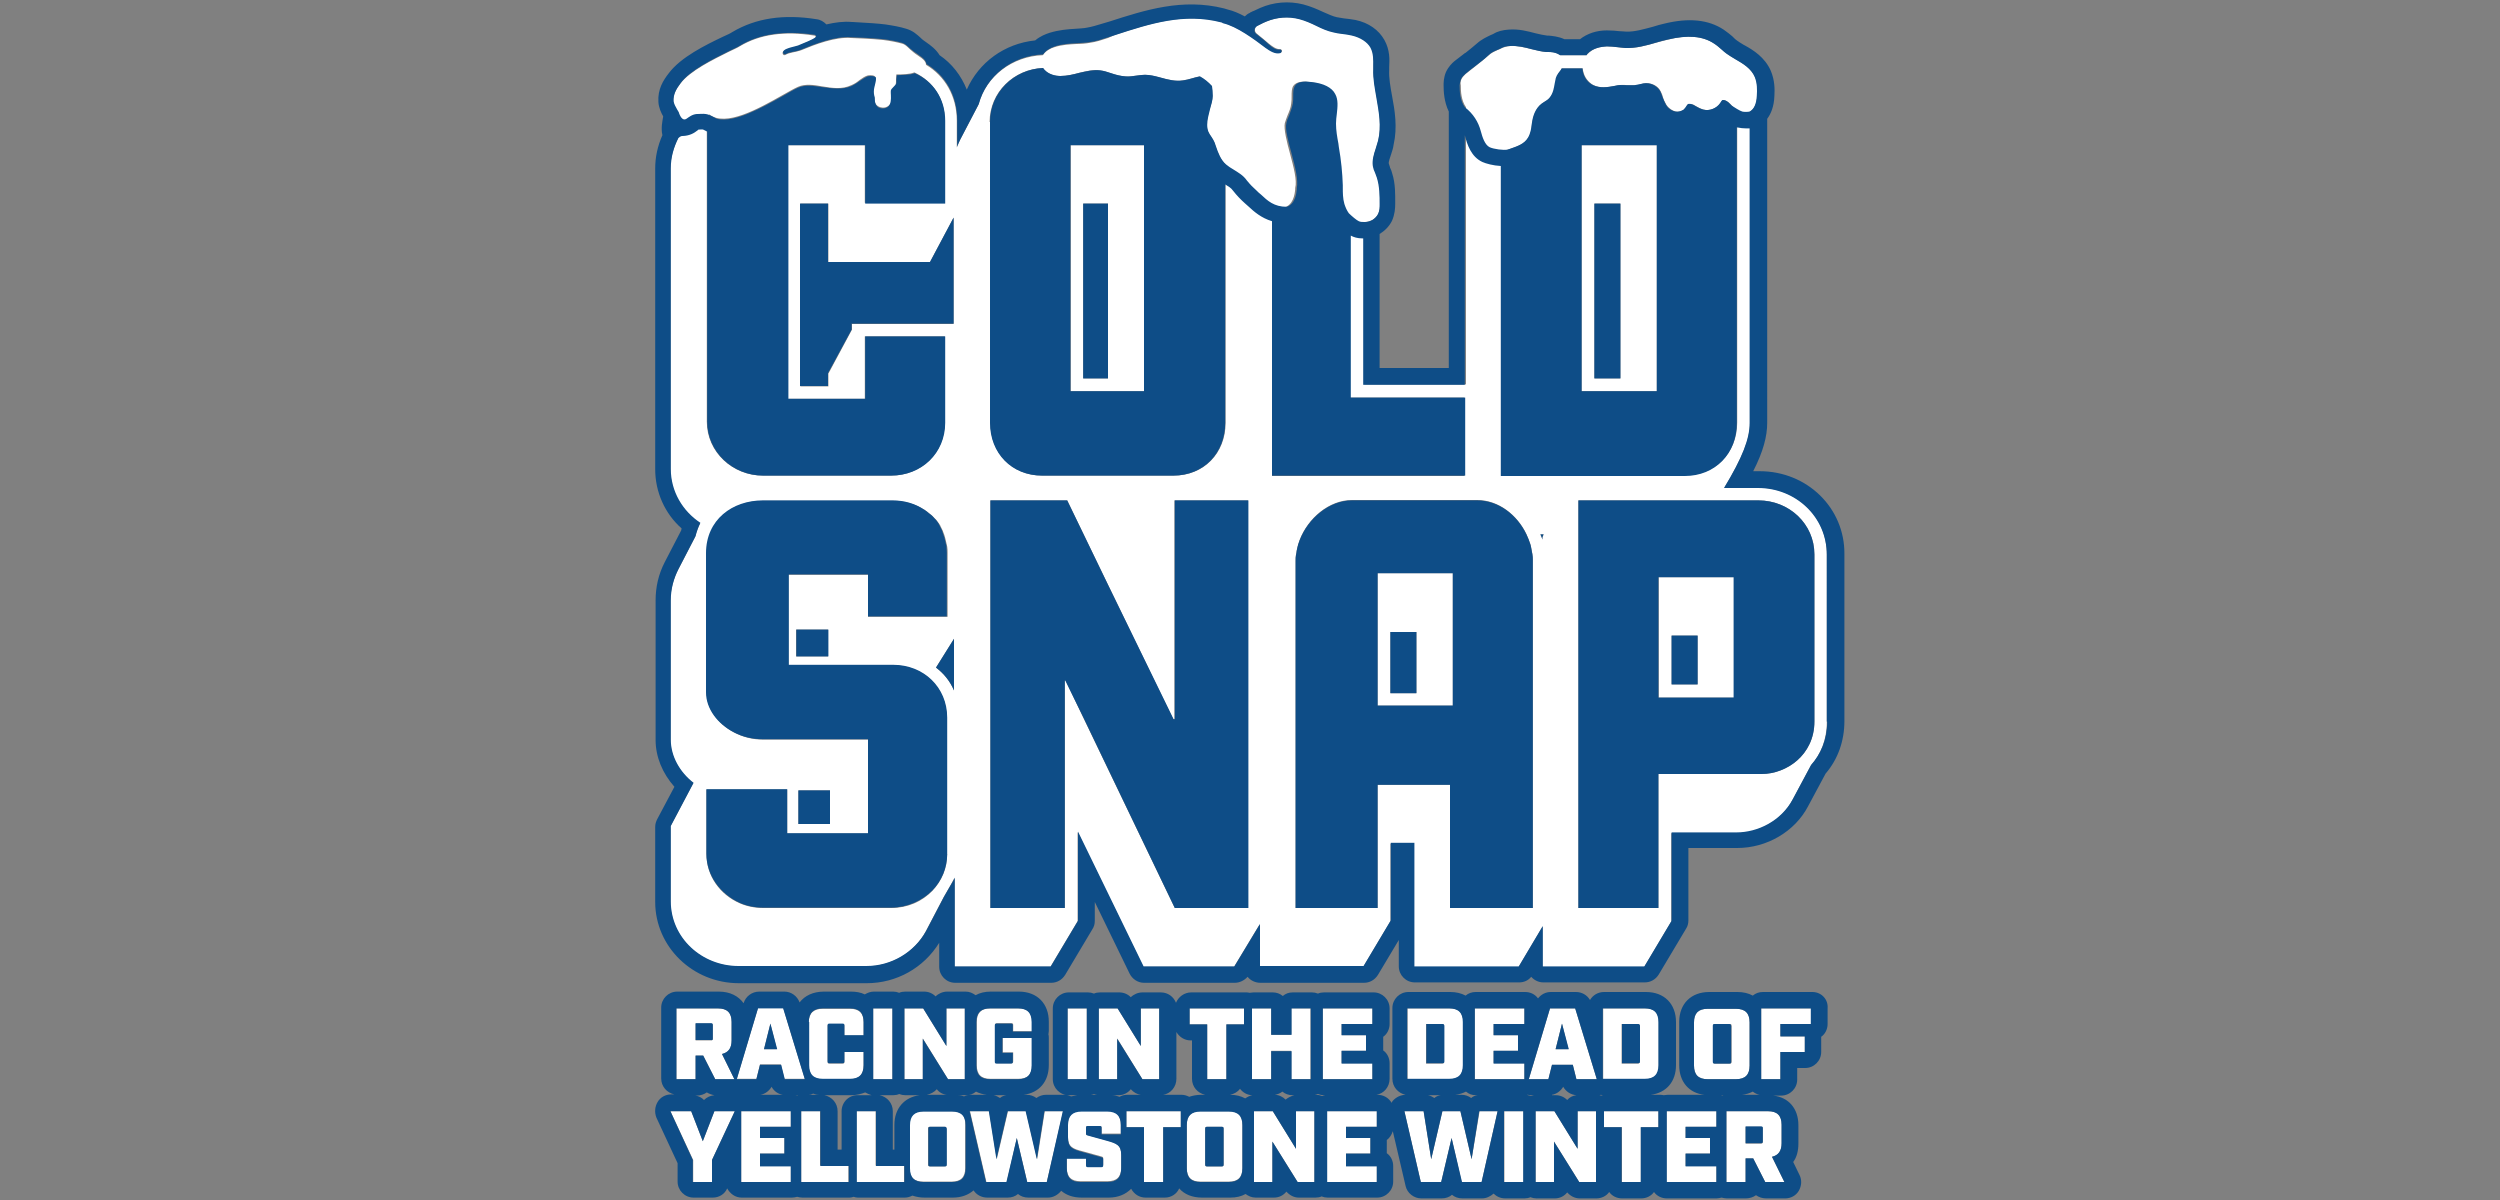
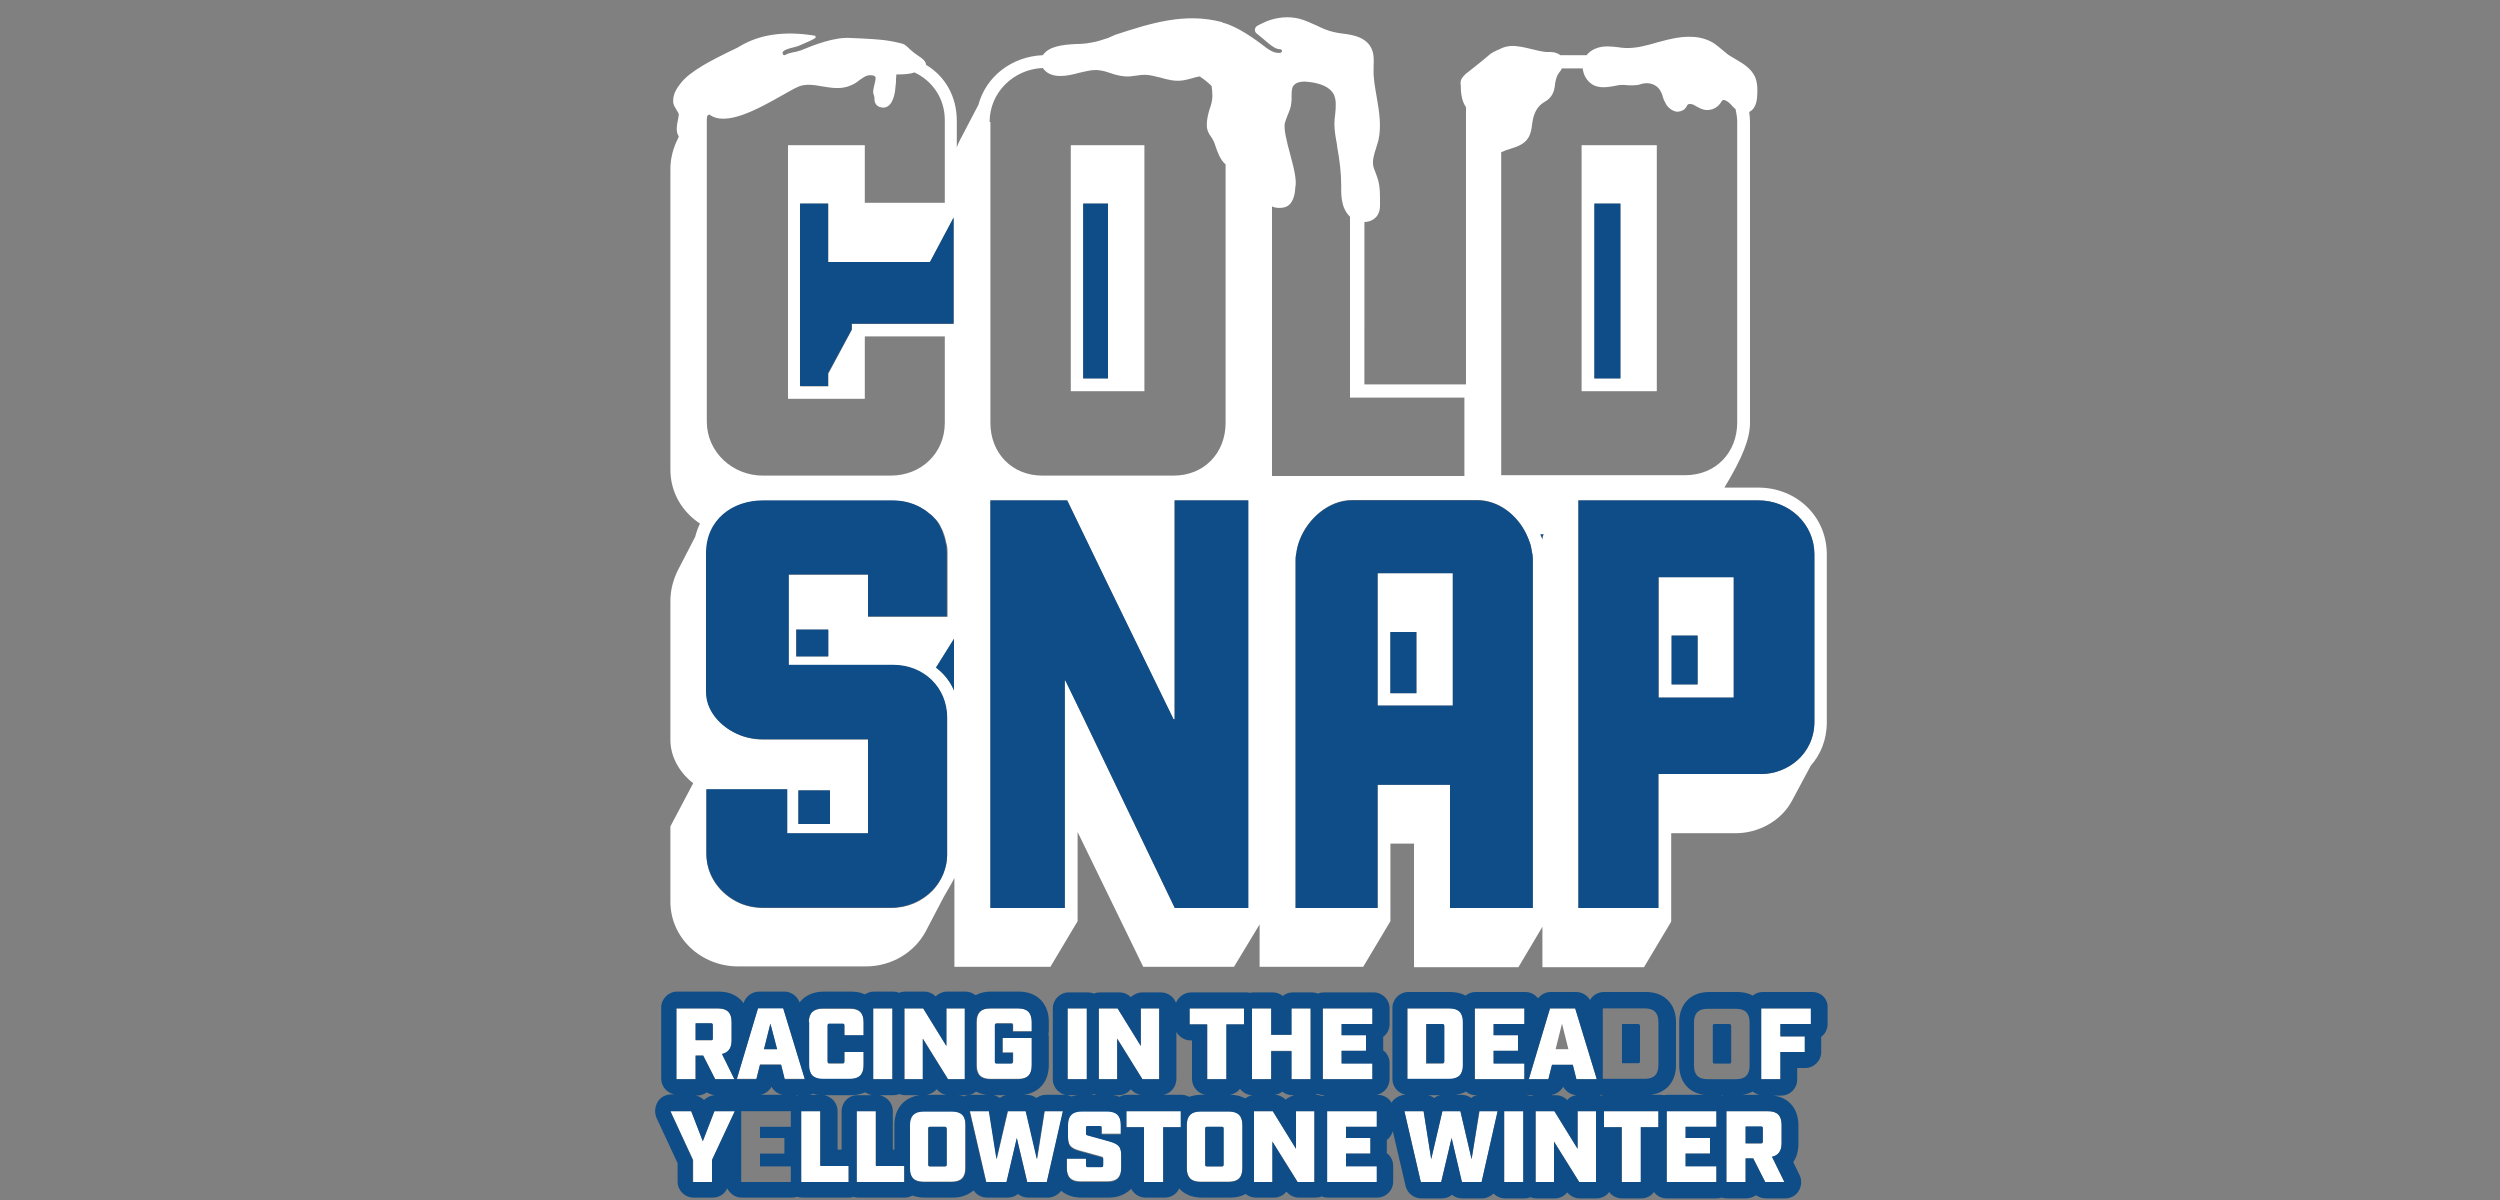
<svg xmlns="http://www.w3.org/2000/svg" version="1.1" id="Layer_1" x="0px" y="0px" viewBox="0 0 625 300" style="enable-background:new 0 0 625 300;" xml:space="preserve">
  <rect x="0" y="0" width="625" height="300" fill="#808080" stroke="none" />
  <style type="text/css">
	.st0{fill:#FFFFFF;}
	.st1{fill:#0E4D87;}
</style>
  <g>
    <g>
      <path class="st0" d="M414.7,174.4h18.8v-30.1h-18.8V174.4z M417.9,158.9h6.5v12.2h-6.5V158.9z" />
      <path class="st0" d="M344.4,176.4h18.8v-33.1h-18.8V176.4z M347.6,158h6.5v15.3h-6.5V158z" />
      <path class="st0" d="M395.4,97.8h18.8V36.3h-18.8V97.8z M398.6,50.9h6.5v43.7h-6.5V50.9z" />
      <path class="st0" d="M439.6,121.9h-8.5c4.6-7.6,6.4-12.3,6.4-16.2V30.5c0-0.9-0.1-1.7-0.2-2.5c1.2-0.6,1.9-1.9,2-4.1    c0.1-1.4,0.1-3.1-0.5-4.6c-1-2.2-3-3.4-4.9-4.5c-0.8-0.5-1.6-0.9-2.2-1.4c-0.4-0.3-0.8-0.7-1.2-1c-0.6-0.5-1.2-1-1.9-1.5    c-2.9-1.9-6.7-2.2-11.6-1c-0.9,0.2-1.8,0.5-2.7,0.7c-2.7,0.8-5.3,1.5-7.9,1.4c-0.6,0-1.2-0.1-1.9-0.2c-0.9-0.1-1.7-0.2-2.7-0.2    c-1.5,0-3.5,0.4-4.9,1.9c-0.1,0.1-0.2,0.2-0.2,0.3h-6.6c-0.1-0.1-0.3-0.2-0.5-0.3c-0.8-0.5-1.7-0.5-2.5-0.5l-0.5,0    c-1.2-0.1-2.4-0.4-3.6-0.7c-1.7-0.4-3.5-0.9-5.4-0.8c-0.9,0.1-1.7,0.3-2.3,0.6c-0.3,0.2-0.6,0.3-0.9,0.4c-0.8,0.4-1.6,0.7-2.3,1.4    c-1,0.9-2.2,1.8-3.3,2.7c-0.8,0.6-1.6,1.3-2.4,1.9c-0.3,0.3-0.7,0.7-1,1.2c-0.3,0.6-0.3,1.2-0.2,1.6c0,1.5,0.1,3.8,1.3,5.5v69.3    h-25.4V55.5c1.5,0,2.9-0.8,3.5-2.1c0.4-0.8,0.4-1.7,0.4-2.4c0-2.1,0.1-4.5-0.7-6.7c-0.1-0.4-0.3-0.7-0.4-1.1    c-0.2-0.6-0.5-1.2-0.6-1.8c-0.2-1.4,0.2-2.8,0.7-4.3c0.2-0.6,0.4-1.3,0.6-2c0.8-3.6,0.2-7.2-0.4-10.7c-0.4-2.4-0.9-4.8-0.8-7.2    c0-0.3,0-0.5,0-0.8c0.1-1.5,0.1-3.2-0.7-4.6c-0.8-1.5-2.4-2.5-4.6-3c-0.8-0.2-1.6-0.3-2.4-0.4c-0.8-0.1-1.5-0.2-2.3-0.4    c-1.4-0.3-2.8-0.9-4.2-1.6c-1.4-0.6-2.8-1.3-4.3-1.7c-2.7-0.7-5.6-0.4-8.2,0.6c-0.5,0.2-1,0.5-1.5,0.7c-0.3,0.1-0.5,0.3-0.8,0.4    c-0.8,0.4-0.9,1.5-0.2,2c1.1,0.9,2.2,1.8,3,2.5c0.9,0.7,1.8,1.4,2.8,1.4c0.3,0,0.5,0.2,0.5,0.4c0,0.2-0.2,0.5-0.4,0.5    c-1.4,0.2-2.6-0.6-3.6-1.3c-2.8-2.2-7.2-5.3-10.7-6.2c-0.2,0-0.2-0.2-0.4-0.2c-9.3-2.4-17.7,0.3-26.6,3.2L277,9.5    c-1.5,0.5-3,1-4.5,1.2c-1.1,0.2-2.2,0.3-3.4,0.3c-1.8,0.1-3.7,0.2-5.5,0.8c-1.1,0.3-2.2,1-2.9,2c-7.7,0.3-14.2,5.3-16.1,12.4    l-4.6,8.8c-0.3,0.6-0.6,1.2-0.8,1.9v-6.7c0-6.2-3-11.2-7.7-14c0,0,0,0,0,0c0-1.3-1.9-2.1-3.1-3.1c-1.2-0.9-1.8-1.9-2.9-2.2    c-1.5-0.4-3.1-0.7-4.7-0.9c-2.6-0.3-8-0.5-8.1-0.5c-3.9-0.3-8.9,1.6-12.5,3.1c-1.4,0.5-2.8,0.5-3.8,1.1c-0.3,0.2-0.6,0.1-0.7-0.2    c-0.6-1.3,3.6-1.7,4.1-2.1c1.1-0.5,3.2-1.3,4-1.9c0.3-0.3,0-0.6-0.2-0.6c-7.6-1.2-13.7-0.3-18.7,2.7c-0.6,0.4-1.6,0.8-2.8,1.4    c-3.8,1.9-9.6,4.7-12,7.9c-1.1,1.4-1.9,2.8-1.8,4.6c0,0.7,0.5,1.4,0.9,2.1c0.2,0.3,0.5,0.8,0.5,1c0,0.2-0.1,0.8-0.2,1.3    c-0.3,1.4-0.6,3.1,0.2,4.2c-0.1,0.2-0.1,0.4-0.2,0.5c-1.1,2.2-1.9,4.8-1.9,7.6v75.2c0,5.8,3,10.6,7.4,13.5c-0.5,1-0.9,2.1-1.2,3.3    l-4.3,8.3c-1.1,2.2-1.9,4.8-1.9,7.8V185c0,4.1,2.2,8.1,5.7,10.8l-5.7,10.8v18.8c0,9.2,7.8,16.2,16.9,16.2h32    c6.4,0,12.1-3.5,14.9-8.7l4.5-8.6l1.9-3.3c0.3-0.5,0.5-1,0.8-1.5v22.2h24l6.8-11.4v-22.3l16.4,33.7h22.7l6.4-10.6v10.6h25.9    l6.8-11.4v-19.4h5.9v30.9h26.1l6-10.1v10.1H411l6.8-11.4v-22.1h16.2c5.4,0,11.3-2.9,14.1-8.3l4.6-8.6c2.4-2.7,4-6.4,4-10.8v-41.8    C456.8,129,449,121.9,439.6,121.9z M232.5,65.5l5.9-11.1v26.6h-25.4v1.4l-5.9,11v3.2h-7V50.9h7v14.6H232.5z M176.7,30.2    c0-0.4,0-0.8,0.1-1.2c0.2-0.2,0.4-0.3,0.5-0.4c4.1,3.2,12.3-1.4,18.3-4.8c1.6-0.9,3-1.7,3.9-2.1h0c1.8-0.8,3.9-0.5,6.1-0.1    c2.4,0.4,4.9,0.8,7.2-0.3c0.8-0.3,1.5-0.8,2.1-1.3c0.7-0.5,1.3-0.9,1.9-1.1c0.3-0.1,1.3-0.2,1.8,0.1c0.1,0.1,0.3,0.2,0.3,0.5    c0,0.5-0.2,1.3-0.4,2.1l-0.1,0.5c-0.2,0.8-0.1,1.3,0.1,1.8c0,0.1,0.1,0.3,0.1,0.4l0,0.3c0,0.6,0.1,2.1,2,2.3    c2.5,0.2,3.1-3.4,3.2-4.5c0.1-0.6,0.1-1.3,0.2-1.9l0-0.7c0-0.4,0.1-0.8,0.1-1.2c1.5,0,3.2,0,4.5-0.5c4.5,2.1,7.6,6.5,7.6,11.9    v20.7h-20V36.3h-19.2v63.4h19.2V84.1h20v21.6c0,7.6-5.9,13.2-13.5,13.2h-32c-7.6,0-14-5.9-14-13.5V30.2z M236.8,213.5    c0,3.6-1.4,6.8-3.7,9.2c-2.6,2.7-6.2,4.3-10.3,4.3h-32c-2.1,0-4.1-0.4-5.9-1.2c-4.8-2.1-8.3-6.7-8.3-12.3v-16.1h20.2v11H217v-23.5    h-26.2c-2.6,0-5-0.6-7.1-1.7c-4.1-2.1-7-5.9-7-10v-34.8c0-8.4,6.5-13.2,14.2-13.2h32.4c3,0,5.7,0.9,7.9,2.3    c0.1,0.1,0.2,0.1,0.3,0.2c0.4,0.3,0.7,0.5,1,0.8c0.1,0.1,0.2,0.2,0.3,0.2c0.4,0.4,0.7,0.7,1.1,1.1c0.1,0.1,0.1,0.1,0.2,0.2    c0.3,0.4,0.5,0.7,0.8,1.1c0.1,0.1,0.2,0.3,0.2,0.4c0.2,0.4,0.4,0.8,0.6,1.2c0,0.1,0.1,0.2,0.1,0.3c0.2,0.5,0.4,1,0.5,1.5    c0,0.1,0.1,0.3,0.1,0.4c0.1,0.4,0.2,0.9,0.3,1.3c0,0.1,0,0.3,0.1,0.4c0.1,0.6,0.1,1.1,0.1,1.7v15.9H217v-10.5h-19.9v22.6h26.1    c7.6,0,13.5,5.6,13.5,13.2V213.5z M199.6,206v-8.4h7.9v8.4H199.6z M207,157.4v6.7h-8v-6.7H207z M238.5,172.6    c-1-2.3-2.5-4.2-4.5-5.7l4.5-7.2V172.6z M247.4,30.5c0-7.4,6-13.2,13.3-13.5c0.1,0.2,0.3,0.4,0.5,0.6c1,1.1,2.7,1.4,3.8,1.4    c0,0,0,0,0,0c1.7,0,3.3-0.4,4.8-0.8c1.8-0.4,3.5-0.9,5.2-0.6c0.9,0.1,1.8,0.4,2.7,0.7c1.1,0.4,2.3,0.7,3.6,0.8    c1,0.1,1.9-0.1,2.8-0.2c0.7-0.1,1.4-0.2,2.1-0.2c0,0,0,0,0,0c1.3,0,2.6,0.4,3.9,0.7c1.8,0.5,3.6,1,5.6,0.7    c0.7-0.1,1.5-0.3,2.2-0.5c0.7-0.2,1.4-0.4,2-0.5c1.1,0.7,2.1,1.5,3,2.4c0.1,0.7,0.2,1.5,0.2,2.5c0,1.1-0.3,2.2-0.7,3.3    c-0.4,1.3-0.7,2.6-0.7,3.9c0,1.4,0.5,2.2,1,2.9c0.2,0.3,0.5,0.7,0.7,1.2c0.2,0.3,0.3,0.8,0.5,1.3c0.5,1.5,1.2,3.4,2.5,4.5v64.6    c0,7.6-5.4,13.2-13,13.2h-32.8c-7.6,0-13-5.6-13-13.2V30.5z M312.1,227h-18.4l-22.6-47l-4.7-9.9h-0.2V227h-18.6V125.1h19.2    l10.4,21.5l16.1,33.2h0.3v-54.7h18.4V227z M375.4,38l0.3-0.1c0.6-0.3,1.2-0.5,1.9-0.7c1.6-0.5,3.5-1.1,4.5-2.8    c0.6-1,0.8-2.2,0.9-3.2c0-0.2,0.1-0.4,0.1-0.6c0.2-1.5,0.8-3.5,2.4-4.7c0.2-0.1,0.4-0.3,0.6-0.4c0.5-0.3,1-0.6,1.4-1.1    c1-1.1,1.2-2.5,1.3-3.7l0.1-0.4v0c0.2-1.1,0.5-1.7,1.3-2.7c0.1-0.2,0.2-0.4,0.3-0.5h5.2c0,0.2,0,0.5,0.1,0.7    c0.3,1.5,1.3,2.8,2.6,3.5c1.7,0.8,3.5,0.5,5.2,0.2c0.3-0.1,0.7-0.1,1-0.2c0.7-0.1,1.5-0.1,2.2,0c0.6,0,1.2,0.1,1.9,0    c0.6,0,1.1-0.1,1.6-0.3c0.4-0.1,0.8-0.2,1.2-0.2c0.1,0,0.2,0,0.2,0c1.5,0,2.9,0.8,3.5,2.1c0.2,0.4,0.4,0.8,0.5,1.3    c0.2,0.7,0.5,1.3,0.9,2c0.6,0.9,1.5,1.5,2.4,1.7c0.7,0.1,1.4-0.1,2-0.5c0.3-0.3,0.6-0.6,0.7-0.9c0.1-0.2,0.2-0.3,0.3-0.4    c0.3-0.2,0.9-0.1,1.4,0.1c0.2,0.1,0.5,0.3,0.7,0.4c0.5,0.3,1.1,0.6,1.8,0.8c1.6,0.4,3.3-0.3,4.2-1.6c0.1-0.1,0.1-0.2,0.2-0.3    c0.1-0.2,0.2-0.3,0.3-0.4c0.1-0.1,0.2-0.1,0.3-0.1c0.5,0,1.2,0.5,1.7,1c0.4,0.4,0.8,0.9,1.3,1.3c0.2,1,0.4,2.1,0.4,3.1v75.2    c0,7.6-5.4,13.2-13,13.2h-46V38z M318,51.6c1,0.5,2.1,0.4,2.8,0.3c2.5-0.4,2.9-3.4,3-4.6c0-0.1,0-0.3,0-0.3    c0.5-1.9-0.4-5.2-1.3-8.6c-0.8-2.9-1.6-6.2-1.3-7.6c0.2-0.6,0.4-1.3,0.7-2c0.4-0.9,0.8-1.9,0.9-2.9c0.1-0.6,0.1-1.2,0.1-1.8    c0-1,0-1.9,0.4-2.6c0.8-1.2,2.7-1.2,4.1-1c3.1,0.4,5.1,1.4,6,3c0.7,1.4,0.6,3.1,0.4,5c-0.1,0.8-0.2,1.6-0.2,2.4    c0,1.7,0.3,3.4,0.6,5l0.1,0.8c0.6,3.3,1,6.5,1,9.6l0,0.6c0,1.3,0,2.7,0.4,4.1c0.3,1.3,1,2.4,1.8,3.2v45.2h28.6v19.6H318V51.6z     M383.2,227h-20.7v-30.8h-18.1V227h-20.5v-86.9c0-0.5,0-1,0.1-1.5c0-0.2,0.1-0.3,0.1-0.4c0.1-0.4,0.1-0.8,0.2-1.2    c0-0.1,0.1-0.3,0.1-0.4c0.1-0.4,0.3-0.8,0.4-1.3c0-0.1,0.1-0.2,0.1-0.3c2.1-5.5,7.4-10,13.1-10h31.3c5.3,0,10,3.7,12.3,8.5    c0,0,0,0,0,0c0.2,0.5,0.4,1,0.6,1.4c0,0.1,0.1,0.2,0.1,0.3c0.1,0.4,0.3,0.8,0.4,1.2c0,0.2,0.1,0.3,0.1,0.5    c0.1,0.4,0.1,0.7,0.2,1.1c0,0.2,0.1,0.4,0.1,0.5c0,0.4,0.1,0.8,0.1,1.3c0,0.1,0,0.2,0,0.3V227z M385.6,134.3v0.6    c-0.1-0.5-0.3-0.9-0.5-1.3h0.8L385.6,134.3z M453.6,138.6v41.8c0,0,0,0,0,0c0,4.2-1.8,7.5-4.3,9.7c-2.5,2.2-5.8,3.4-8.9,3.4h-25.8    V227h-20V125.1h45C447.3,125.1,453.6,131,453.6,138.6C453.6,138.6,453.6,138.6,453.6,138.6z" />
      <path class="st0" d="M286.1,36.3h-18.4v61.5h18.4V36.3z M277,94.6h-6.2V50.9h6.2V94.6z" />
      <path class="st0" d="M182.9,260.1v-4.6c0-2.3-1.1-3.4-3.4-3.4h-10.4v17.7h4.8v-5.9h1.9l3,5.9h4.8l-3.1-6.3    C182.2,263.1,182.9,262.1,182.9,260.1z M178.2,259.6c0,0.4-0.1,0.5-0.5,0.5h-3.8v-4.2h3.8c0.4,0,0.5,0.1,0.5,0.5V259.6z" />
      <path class="st0" d="M190,266.1h5.2l0.9,3.6h5.1l-5.4-17.7h-6.3l-5.3,17.7h4.9L190,266.1z M192.6,255.9l1.6,6.4H191L192.6,255.9z" />
      <path class="st0" d="M215.9,266.3V263h-4.8v2.4c0,0.4-0.1,0.5-0.5,0.5h-3.2c-0.4,0-0.5-0.1-0.5-0.5v-8.9c0-0.4,0.1-0.5,0.5-0.5    h3.2c0.4,0,0.5,0.1,0.5,0.5v2.4h4.8v-3.3c0-2.3-1.1-3.4-3.4-3.4h-6.8c-2.3,0-3.5,1.1-3.5,3.4v10.8c0,2.3,1.1,3.4,3.4,3.4h6.8    C214.7,269.8,215.9,268.7,215.9,266.3z" />
      <rect x="218.3" y="252.1" class="st0" width="4.8" height="17.7" />
      <polygon class="st0" points="230.7,259.6 237,269.8 241.2,269.8 241.2,252.1 236.6,252.1 236.6,261.5 230.8,252.1 226.1,252.1     226.1,269.8 230.7,269.8   " />
      <path class="st0" d="M258,257.9v-2.4c0-2.3-1.1-3.4-3.4-3.4h-7c-2.3,0-3.4,1.1-3.4,3.4v10.8c0,2.3,1.1,3.4,3.4,3.4h7    c2.3,0,3.4-1.1,3.4-3.4v-6.9h-7.3v3.7h2.6v2.2c0,0.4-0.1,0.5-0.5,0.5h-3.5c-0.4,0-0.5-0.1-0.5-0.5v-9c0-0.4,0.1-0.5,0.5-0.5h3.5    c0.4,0,0.5,0.1,0.5,0.5v1.5H258z" />
      <rect x="266.9" y="252.1" class="st0" width="4.8" height="17.7" />
      <polygon class="st0" points="279.3,259.6 285.6,269.8 289.8,269.8 289.8,252.1 285.2,252.1 285.2,261.5 279.4,252.1 274.7,252.1     274.7,269.8 279.3,269.8   " />
      <polygon class="st0" points="297.4,256.1 301.8,256.1 301.8,269.8 306.6,269.8 306.6,256.1 311,256.1 311,252.1 297.4,252.1   " />
      <polygon class="st0" points="313,252.1 313,269.8 317.8,269.8 317.8,262.7 322.8,262.7 322.8,269.8 327.6,269.8 327.6,252.1     322.8,252.1 322.8,258.7 317.8,258.7 317.8,252.1   " />
      <polygon class="st0" points="343.1,256 343.1,252.1 330.7,252.1 330.7,269.8 343.1,269.8 343.1,265.8 335.4,265.8 335.4,262.7     341.5,262.7 341.5,258.8 335.4,258.8 335.4,256   " />
      <path class="st0" d="M365.8,266.3v-10.8c0-2.3-1.1-3.4-3.4-3.4h-10.5v17.7h10.5C364.7,269.8,365.8,268.7,365.8,266.3z M361,265.4    c0,0.4-0.1,0.5-0.5,0.5h-4V256h4c0.4,0,0.5,0.1,0.5,0.5V265.4z" />
      <polygon class="st0" points="368.7,269.8 381.1,269.8 381.1,265.8 373.4,265.8 373.4,262.7 379.5,262.7 379.5,258.8 373.4,258.8     373.4,256 381.1,256 381.1,252.1 368.7,252.1   " />
      <path class="st0" d="M387.5,252.1l-5.3,17.7h4.9l0.9-3.6h5.2l0.9,3.6h5.1l-5.4-17.7H387.5z M388.9,262.3l1.6-6.4l1.6,6.4H388.9z" />
-       <path class="st0" d="M411.3,252.1h-10.5v17.7h10.5c2.3,0,3.4-1.1,3.4-3.4v-10.8C414.7,253.2,413.6,252.1,411.3,252.1z     M409.9,265.4c0,0.4-0.1,0.5-0.5,0.5h-4V256h4c0.4,0,0.5,0.1,0.5,0.5V265.4z" />
-       <path class="st0" d="M434,269.8c2.3,0,3.4-1.1,3.4-3.4v-10.8c0-2.3-1.1-3.4-3.4-3.4h-7.1c-2.3,0-3.4,1.1-3.4,3.4v10.8    c0,2.3,1.1,3.4,3.4,3.4H434z M428.3,256.5c0-0.4,0.1-0.5,0.5-0.5h3.6c0.4,0,0.5,0.1,0.5,0.5v8.9c0,0.4-0.1,0.5-0.5,0.5h-3.6    c-0.4,0-0.5-0.1-0.5-0.5V256.5z" />
      <polygon class="st0" points="440.3,269.8 445.1,269.8 445.1,263 451.2,263 451.2,259.1 445.1,259.1 445.1,256 452.8,256     452.8,252.1 440.3,252.1   " />
      <polygon class="st0" points="175.7,285.3 172.8,277.8 167.6,277.8 173.3,290 173.3,295.5 178,295.5 178,290 183.7,277.8     178.6,277.8   " />
-       <polygon class="st0" points="185.3,295.5 197.7,295.5 197.7,291.5 190,291.5 190,288.4 196.1,288.4 196.1,284.5 190,284.5     190,281.7 197.7,281.7 197.7,277.8 185.3,277.8   " />
      <polygon class="st0" points="205,277.8 200.3,277.8 200.3,295.5 212.1,295.5 212.1,291.4 205,291.4   " />
      <polygon class="st0" points="218.9,277.8 214.1,277.8 214.1,295.5 226,295.5 226,291.4 218.9,291.4   " />
      <path class="st0" d="M237.9,277.8h-7.1c-2.3,0-3.4,1.1-3.4,3.4v10.8c0,2.3,1.1,3.4,3.4,3.4h7.1c2.3,0,3.4-1.1,3.4-3.4v-10.8    C241.4,278.9,240.3,277.8,237.9,277.8z M236.6,291.1c0,0.4-0.1,0.5-0.5,0.5h-3.6c-0.4,0-0.5-0.1-0.5-0.5v-8.9    c0-0.4,0.1-0.5,0.5-0.5h3.6c0.4,0,0.5,0.1,0.5,0.5V291.1z" />
      <polygon class="st0" points="259.3,289.8 256.5,277.8 252,277.8 249.2,289.8 247.3,277.8 242.5,277.8 246.6,295.5 251.7,295.5     254.2,284.5 256.8,295.5 261.7,295.5 265.8,277.8 261.2,277.8   " />
      <path class="st0" d="M276.7,285.1l-4.7-1.3c-0.5-0.1-0.5-0.2-0.5-0.5V282c0-0.4,0.1-0.5,0.5-0.5h2.9c0.4,0,0.5,0.1,0.5,0.5v1.4    h4.8v-2.3c0-2.3-1.1-3.4-3.4-3.4h-6.4c-2.3,0-3.4,1.1-3.4,3.4v3.1c0,2.5,1.2,3,3.6,3.6l4.7,1.3c0.4,0.1,0.5,0.2,0.5,0.5v1.5    c0,0.4-0.1,0.5-0.5,0.5h-3.3c-0.4,0-0.5-0.1-0.5-0.5v-1.6h-4.8v2.4c0,2.3,1.1,3.4,3.4,3.4h6.8c2.3,0,3.4-1.1,3.4-3.4v-3.3    C280.3,286.3,279.2,285.8,276.7,285.1z" />
      <polygon class="st0" points="281.6,281.8 286,281.8 286,295.5 290.8,295.5 290.8,281.8 295.2,281.8 295.2,277.8 281.6,277.8   " />
      <path class="st0" d="M307.2,277.8h-7.1c-2.3,0-3.4,1.1-3.4,3.4v10.8c0,2.3,1.1,3.4,3.4,3.4h7.1c2.3,0,3.4-1.1,3.4-3.4v-10.8    C310.6,278.9,309.5,277.8,307.2,277.8z M305.9,291.1c0,0.4-0.1,0.5-0.5,0.5h-3.6c-0.4,0-0.5-0.1-0.5-0.5v-8.9    c0-0.4,0.1-0.5,0.5-0.5h3.6c0.4,0,0.5,0.1,0.5,0.5V291.1z" />
      <polygon class="st0" points="324,287.2 318.2,277.8 313.5,277.8 313.5,295.5 318.1,295.5 318.1,285.4 324.4,295.5 328.6,295.5     328.6,277.8 324,277.8   " />
      <polygon class="st0" points="331.7,295.5 344.2,295.5 344.2,291.5 336.5,291.5 336.5,288.4 342.6,288.4 342.6,284.5 336.5,284.5     336.5,281.7 344.2,281.7 344.2,277.8 331.7,277.8   " />
      <polygon class="st0" points="367.9,289.8 365.1,277.8 360.6,277.8 357.8,289.8 355.9,277.8 351.1,277.8 355.2,295.5 360.3,295.5     362.9,284.5 365.4,295.5 370.4,295.5 374.4,277.8 369.9,277.8   " />
      <rect x="376.1" y="277.8" class="st0" width="4.8" height="17.7" />
      <polygon class="st0" points="394.4,287.2 388.6,277.8 383.9,277.8 383.9,295.5 388.5,295.5 388.5,285.4 394.8,295.5 399,295.5     399,277.8 394.4,277.8   " />
      <polygon class="st0" points="401,281.8 405.5,281.8 405.5,295.5 410.2,295.5 410.2,281.8 414.6,281.8 414.6,277.8 401,277.8   " />
      <polygon class="st0" points="416.6,295.5 429.1,295.5 429.1,291.5 421.4,291.5 421.4,288.4 427.5,288.4 427.5,284.5 421.4,284.5     421.4,281.7 429.1,281.7 429.1,277.8 416.6,277.8   " />
      <path class="st0" d="M445.4,285.8v-4.6c0-2.3-1.1-3.4-3.4-3.4h-10.4v17.7h4.8v-5.9h1.9l3,5.9h4.8l-3.1-6.3    C444.6,288.9,445.4,287.8,445.4,285.8z M440.7,285.4c0,0.4-0.1,0.5-0.5,0.5h-3.8v-4.2h3.8c0.4,0,0.5,0.1,0.5,0.5V285.4z" />
    </g>
    <g>
      <rect x="398.6" y="50.9" class="st1" width="6.5" height="43.7" />
      <path class="st1" d="M453.1,248h-12.4c-0.9,0-1.8,0.3-2.5,0.9c-1.1-0.6-2.4-0.9-3.8-0.9h-7.1c-4.5,0-7.5,2.9-7.5,7.5v10.8    c0,4.2,2.5,7,6.3,7.4h-9.2c-0.3,0-0.7,0.1-1,0.1c-0.3-0.1-0.7-0.1-1-0.1h-2.2c3.9-0.5,6.3-3.3,6.3-7.4v-10.8    c0-4.5-2.9-7.5-7.5-7.5H401c-1.5,0-2.8,0.8-3.5,2c-0.7-1.2-2-2-3.5-2h-6.3c-1.3,0-2.4,0.6-3.2,1.6c-0.7-1-1.9-1.6-3.2-1.6h-12.4    c-0.9,0-1.8,0.3-2.5,0.9c-1.1-0.6-2.4-0.9-3.8-0.9h-10.5c-2.2,0-4,1.8-4,4v17.7c0,2,1.4,3.6,3.3,4h0c-1.2,0-2.4,0.6-3.2,1.5    c-0.1,0.1-0.2,0.3-0.3,0.5c-0.7-1.2-2-2-3.5-2h-0.3c1.9-0.3,3.3-2,3.3-4v-3.9c0-1.3-0.6-2.5-1.6-3.2v-3.4c1-0.7,1.6-1.9,1.6-3.2    v-3.9c0-2.2-1.8-4-4-4H331c-0.5,0-1.1,0.1-1.5,0.3c-0.5-0.2-1-0.3-1.5-0.3h-4.8c-1,0-1.8,0.3-2.5,0.9c-0.7-0.6-1.6-0.9-2.5-0.9    h-4.8c-0.3,0-0.7,0.1-1,0.1c-0.3-0.1-0.7-0.1-1-0.1h-13.6c-1.7,0-3.2,1.1-3.8,2.6c-0.6-1.5-2-2.6-3.8-2.6h-4.6    c-1.1,0-2.2,0.5-2.9,1.2c-0.8-0.8-1.8-1.2-2.9-1.2H275c-0.5,0-1.1,0.1-1.5,0.3c-0.5-0.2-1-0.3-1.5-0.3h-4.8c-2.2,0-4,1.8-4,4v17.7    c0,2.2,1.8,4,4,4h2.1c-0.5,0.1-1,0.2-1.5,0.3c-0.5-0.2-1.1-0.4-1.7-0.4h-4.6c-0.9,0-1.7,0.3-2.4,0.8c-0.7-0.5-1.5-0.8-2.4-0.8    h-0.8c3.9-0.5,6.3-3.3,6.3-7.4v-6.9c0-0.3,0-0.5-0.1-0.8c0-0.2,0.1-0.5,0.1-0.8v-2.4c0-4.5-2.9-7.5-7.5-7.5h-7    c-1.5,0-2.7,0.3-3.8,0.9c-0.7-0.5-1.5-0.9-2.5-0.9h-4.6c-1.1,0-2.2,0.5-2.9,1.2c-0.8-0.8-1.8-1.2-2.9-1.2h-4.7    c-0.5,0-1.1,0.1-1.5,0.3c-0.5-0.2-1-0.3-1.5-0.3h-4.8c-0.9,0-1.6,0.3-2.3,0.7c-1-0.5-2.2-0.7-3.5-0.7H206c-2.7,0-4.8,1-6.1,2.7    c-0.6-1.6-2.1-2.7-3.8-2.7h-6.3c-1.8,0-3.4,1.2-3.9,2.9l0,0c-1.3-1.8-3.4-2.9-6.2-2.9h-10.4c-2.2,0-4,1.8-4,4v17.7    c0,2,1.4,3.6,3.3,4h-0.8c-1.4,0-2.7,0.7-3.4,1.9c-0.7,1.2-0.8,2.6-0.3,3.9l5.3,11.4v4.6c0,2.2,1.8,4,4,4h4.8c1.6,0,3-0.9,3.6-2.3    c0.7,1.3,2,2.3,3.6,2.3H198c0.4,0,0.9-0.1,1.3-0.2c0.4,0.1,0.8,0.2,1.3,0.2h11.8c0.4,0,0.7-0.1,1-0.2c0.3,0.1,0.7,0.2,1,0.2h11.8    c0.7,0,1.3-0.2,1.9-0.5c0.9,0.3,1.9,0.5,3,0.5h7.1c2.2,0,3.9-0.7,5.2-1.8c0.7,1.1,2,1.8,3.4,1.8h5.1c1,0,1.9-0.3,2.6-0.9    c0.7,0.6,1.6,0.9,2.6,0.9h4.9c1.3,0,2.5-0.7,3.3-1.7c1.3,1.1,3,1.7,5.1,1.7h6.8c2.3,0,4.2-0.8,5.6-2.2c0.7,1.3,2,2.2,3.6,2.2h4.8    c1.6,0,3-0.9,3.6-2.3c1.3,1.5,3.3,2.3,5.7,2.3h7.1c1.5,0,2.7-0.3,3.8-0.9c0.7,0.5,1.5,0.9,2.5,0.9h4.6c1.3,0,2.4-0.6,3.1-1.5    c0.8,0.9,1.9,1.5,3.1,1.5h4.2c0.5,0,1.1-0.1,1.5-0.3c0.5,0.2,1,0.3,1.5,0.3h12.4c2.2,0,4-1.8,4-4v-3.9c0-1.3-0.6-2.5-1.6-3.2V285    c0.7-0.5,1.2-1.3,1.5-2.2l3.2,13.7c0.4,1.8,2.1,3.1,3.9,3.1h5.1c1,0,1.9-0.3,2.6-0.9c0.7,0.6,1.6,0.9,2.6,0.9h4.9    c1.1,0,2.1-0.5,2.9-1.2c0.7,0.7,1.7,1.2,2.9,1.2h4.8c0.5,0,1.1-0.1,1.5-0.3c0.5,0.2,1,0.3,1.5,0.3h4.6c1.3,0,2.4-0.6,3.1-1.5    c0.8,0.9,1.9,1.5,3.1,1.5h4.2c1.3,0,2.5-0.6,3.2-1.6c0.7,1,1.9,1.6,3.2,1.6h4.8c1.3,0,2.5-0.6,3.2-1.6c0.7,1,1.9,1.6,3.2,1.6h12.4    c0.4,0,0.9-0.1,1.3-0.2c0.4,0.1,0.8,0.2,1.3,0.2h4.8c0.9,0,1.8-0.3,2.5-0.8c0.7,0.5,1.6,0.8,2.5,0.8h4.8c1.4,0,2.7-0.7,3.4-1.9    c0.7-1.2,0.8-2.7,0.2-3.9l-1.6-3.3c0.9-1.2,1.3-2.8,1.3-4.6v-4.6c0-4.2-2.5-7-6.3-7.4h2c2.2,0,4-1.8,4-4V267h2c2.2,0,4-1.8,4-4    v-3.8c1-0.7,1.6-1.9,1.6-3.2v-3.9C457.1,249.8,455.3,248,453.1,248z M244.1,255.5c0-2.3,1.1-3.4,3.4-3.4h7c2.3,0,3.4,1.1,3.4,3.4    v2.4h-4.7v-1.5c0-0.4-0.1-0.5-0.5-0.5h-3.5c-0.4,0-0.5,0.1-0.5,0.5v9c0,0.4,0.1,0.5,0.5,0.5h3.5c0.4,0,0.5-0.1,0.5-0.5v-2.2h-2.6    v-3.7h7.3v6.9c0,2.3-1.1,3.4-3.4,3.4h-7c-2.3,0-3.4-1.1-3.4-3.4V255.5z M251.6,273.8c-0.6,0.1-1.2,0.3-1.6,0.7    c-0.5-0.3-1-0.6-1.6-0.7H251.6z M244,272.9c0.8,0.4,1.7,0.7,2.7,0.8h-3.9c-0.6,0-1.2,0.1-1.8,0.4c-0.5-0.2-1-0.3-1.6-0.3h2.1    C242.5,273.8,243.3,273.5,244,272.9z M226.1,252.1h4.7l5.8,9.4v-9.4h4.6v17.7H237l-6.3-10.1v10.1h-4.6V252.1z M236.7,273.7h-5    c1-0.2,1.9-0.7,2.5-1.4C234.8,273.1,235.7,273.6,236.7,273.7z M218.3,252.1h4.8v17.7h-4.8V252.1z M202.2,255.5    c0-2.3,1.2-3.4,3.5-3.4h6.8c2.3,0,3.4,1.1,3.4,3.4v3.3h-4.8v-2.4c0-0.4-0.1-0.5-0.5-0.5h-3.2c-0.4,0-0.5,0.1-0.5,0.5v8.9    c0,0.4,0.1,0.5,0.5,0.5h3.2c0.4,0,0.5-0.1,0.5-0.5V263h4.8v3.3c0,2.3-1.1,3.4-3.4,3.4h-6.8c-2.3,0-3.4-1.1-3.4-3.4V255.5z     M203.3,273.4c0.5,0.2,1,0.3,1.6,0.3h-2.7C202.5,273.7,202.9,273.6,203.3,273.4z M169.1,252.1h10.4c2.3,0,3.4,1.1,3.4,3.4v4.6    c0,1.9-0.8,3-2.4,3.4l3.1,6.3h-4.8l-3-5.9h-1.9v5.9h-4.8V252.1z M178.6,273.8c-1,0.1-1.9,0.5-2.6,1.2c-0.6-0.6-1.3-1-2.2-1.1h0.4    c0.9,0,1.8-0.3,2.5-0.8C177.2,273.4,177.9,273.7,178.6,273.8z M178,290v5.5h-4.8V290l-5.6-12.2h5.2l2.9,7.5l2.9-7.5h5.1L178,290z     M184.8,273.8C184.7,273.8,184.7,273.8,184.8,273.8L184.8,273.8C184.8,273.8,184.8,273.8,184.8,273.8z M197.7,281.7H190v2.8h6.1    v3.9H190v3.2h7.7v3.9h-12.4v-17.7h12.4V281.7z M190.1,273.7c1.2-0.2,2.2-1,2.8-2c0.6,1.1,1.6,1.8,2.8,2H190.1z M196.2,269.8    l-0.9-3.6H190l-0.9,3.6h-4.9l5.3-17.7h6.3l5.4,17.7H196.2z M199.3,274c-0.2-0.1-0.4-0.1-0.5-0.1h1.1    C199.6,273.8,199.5,273.9,199.3,274z M212.1,295.5h-11.8v-17.7h4.8v13.7h7.1V295.5z M210.4,277.8v9.6h-1v-9.6c0-2-1.4-3.6-3.3-4    h6.7c1.3,0,2.5-0.3,3.5-0.7c0.5,0.3,1,0.5,1.6,0.7h-3.4C212.2,273.7,210.4,275.6,210.4,277.8z M226,295.5h-11.8v-17.7h4.8v13.7    h7.1V295.5z M223.6,281.2v6.2h-0.4v-9.6c0-2-1.4-3.6-3.3-4h3.4c0.5,0,1.1-0.1,1.5-0.3c0.5,0.2,1,0.3,1.5,0.3h3.6    C226.1,274.3,223.6,277.1,223.6,281.2z M241.4,292.1c0,2.3-1.1,3.4-3.4,3.4h-7.1c-2.3,0-3.4-1.1-3.4-3.4v-10.8    c0-2.3,1.1-3.4,3.4-3.4h7.1c2.3,0,3.4,1.1,3.4,3.4V292.1z M261.7,295.5h-4.9l-2.6-11l-2.6,11h-5.1l-4.1-17.7h4.8l1.9,12l2.8-12    h4.5l2.8,12l1.9-12h4.6L261.7,295.5z M330.7,252.1h12.4v3.9h-7.7v2.8h6.1v3.9h-6.1v3.2h7.7v3.9h-12.4V252.1z M313,252.1h4.8v6.6    h5.1v-6.6h4.8v17.7h-4.8v-7h-5.1v7H313V252.1z M323.6,273.8c-0.8,0.2-1.6,0.6-2.2,1.1c-0.7-0.7-1.7-1.2-2.7-1.2    c0.7-0.1,1.4-0.4,1.9-0.8c0.7,0.6,1.6,0.9,2.5,0.9H323.6z M297.4,252.1H311v4h-4.4v13.7h-4.8v-13.7h-4.4V252.1z M274.7,252.1h4.7    l5.8,9.4v-9.4h4.6v17.7h-4.2l-6.3-10.1v10.1h-4.6V252.1z M285.2,273.7h-3.4c-0.7,0-1.4,0.2-1.9,0.5c-0.6-0.2-1.2-0.4-1.9-0.4h1.6    c1.3,0,2.4-0.6,3.1-1.5C283.4,273.1,284.3,273.6,285.2,273.7z M273.5,273.5c0.3,0.1,0.5,0.2,0.8,0.2h-1.6    C272.9,273.7,273.2,273.6,273.5,273.5z M266.9,269.8v-17.7h4.8v17.7H266.9z M280.3,292.1c0,2.3-1.1,3.4-3.4,3.4h-6.8    c-2.3,0-3.4-1.1-3.4-3.4v-2.4h4.8v1.6c0,0.4,0.1,0.5,0.5,0.5h3.3c0.4,0,0.5-0.1,0.5-0.5v-1.5c0-0.3-0.1-0.4-0.5-0.5l-4.7-1.3    c-2.5-0.7-3.6-1.1-3.6-3.6v-3.1c0-2.3,1.1-3.4,3.4-3.4h6.4c2.3,0,3.4,1.1,3.4,3.4v2.3h-4.8V282c0-0.4-0.1-0.5-0.5-0.5h-2.9    c-0.4,0-0.5,0.1-0.5,0.5v1.4c0,0.3,0.1,0.4,0.5,0.5l4.7,1.3c2.5,0.7,3.6,1.1,3.6,3.6V292.1z M295.2,281.8h-4.4v13.7H286v-13.7    h-4.4v-4h13.6V281.8z M290.8,273.7c1.9-0.3,3.3-2,3.3-4v-11.7c0.7,1.2,2,2.1,3.5,2.1h0.4v9.6c0,2,1.4,3.6,3.3,4h-1    c-1.1,0-2.1,0.2-3,0.5c-0.6-0.3-1.2-0.5-1.9-0.5H290.8z M310.6,292.1c0,2.3-1.1,3.4-3.4,3.4h-7.1c-2.3,0-3.4-1.1-3.4-3.4v-10.8    c0-2.3,1.1-3.4,3.4-3.4h7.1c2.3,0,3.4,1.1,3.4,3.4V292.1z M311.3,274.6c-1.1-0.6-2.3-0.9-3.8-0.9c1-0.2,1.9-0.7,2.5-1.5    c0.7,0.9,1.8,1.6,3.1,1.6C312.5,273.9,311.9,274.2,311.3,274.6z M328.6,295.5h-4.2l-6.3-10.1v10.1h-4.6v-17.7h4.7l5.8,9.4v-9.4    h4.6V295.5z M330.5,274c-0.5-0.2-1-0.3-1.5-0.3h-0.3c0.3-0.1,0.6-0.1,0.8-0.2c0.5,0.2,1,0.3,1.5,0.3h0.3    C331,273.9,330.7,273.9,330.5,274z M344.2,281.7h-7.7v2.8h6.1v3.9h-6.1v3.2h7.7v3.9h-12.4v-17.7h12.4V281.7z M368.9,273.8h0.5    c-0.6,0.1-1.2,0.3-1.6,0.7c-0.7-0.5-1.5-0.8-2.4-0.8h-1.6c1-0.1,1.9-0.4,2.7-0.8C367.2,273.5,368,273.8,368.9,273.8z M351.8,252.1    h10.5c2.3,0,3.4,1.1,3.4,3.4v10.8c0,2.3-1.1,3.4-3.4,3.4h-10.5V252.1z M360.2,273.8c-0.6,0.1-1.2,0.3-1.6,0.7    c-0.5-0.3-1-0.6-1.6-0.7H360.2z M370.4,295.5h-4.9l-2.6-11l-2.6,11h-5.1l-4.1-17.7h4.8l1.9,12l2.8-12h4.5l2.8,12l1.9-12h4.6    L370.4,295.5z M375.5,273.8c0,0-0.1,0-0.1,0h0.3C375.6,273.8,375.6,273.8,375.5,273.8z M380.8,295.5h-4.8v-17.7h4.8V295.5z     M381.1,256h-7.7v2.8h6.1v3.9h-6.1v3.2h7.7v3.9h-12.4v-17.7h12.4V256z M382.7,274c-0.3-0.1-0.7-0.2-1-0.3c0.1,0,0.2,0,0.3,0    c0.2,0,0.3,0.1,0.5,0.1h1C383.2,273.9,382.9,273.9,382.7,274z M399,295.5h-4.2l-6.3-10.1v10.1h-4.6v-17.7h4.7l5.8,9.4v-9.4h4.6    V295.5z M388,273.7c1.2-0.2,2.2-1,2.8-2c0.7,1.2,1.9,2,3.3,2.1c-0.9,0.1-1.7,0.5-2.3,1.2c-0.8-0.8-1.8-1.2-2.9-1.2H388z     M394.1,269.8l-0.9-3.6h-5.2l-0.9,3.6h-4.9l5.3-17.7h6.3l5.4,17.7H394.1z M400.7,252.1h10.5c2.3,0,3.4,1.1,3.4,3.4v10.8    c0,2.3-1.1,3.4-3.4,3.4h-10.5V252.1z M400.3,273.9c-0.2-0.1-0.4-0.1-0.6-0.1c0.2,0,0.3,0,0.5-0.1c0.2,0,0.4,0.1,0.6,0.1    C400.6,273.8,400.5,273.8,400.3,273.9z M414.6,281.8h-4.4v13.7h-4.8v-13.7H401v-4h13.6V281.8z M439.9,273.7h-4.4    c1-0.1,1.9-0.4,2.7-0.8C438.7,273.3,439.3,273.6,439.9,273.7z M429.1,281.7h-7.7v2.8h6.1v3.9h-6.1v3.2h7.7v3.9h-12.4v-17.7h12.4    V281.7z M426.9,269.8c-2.3,0-3.4-1.1-3.4-3.4v-10.8c0-2.3,1.1-3.4,3.4-3.4h7.1c2.3,0,3.4,1.1,3.4,3.4v10.8c0,2.3-1.1,3.4-3.4,3.4    H426.9z M430.6,274c-0.2-0.1-0.4-0.1-0.5-0.1h1.1C431,273.8,430.8,273.9,430.6,274z M445.4,281.2v4.6c0,1.9-0.8,3-2.4,3.4l3.1,6.3    h-4.8l-3-5.9h-1.9v5.9h-4.8v-17.7H442C444.3,277.8,445.4,278.9,445.4,281.2z M452.8,256h-7.7v3.1h6.1v3.9h-6.1v6.8h-4.8v-17.7    h12.4V256z" />
      <path class="st1" d="M236.2,281.7h-3.6c-0.4,0-0.5,0.1-0.5,0.5v8.9c0,0.4,0.1,0.5,0.5,0.5h3.6c0.4,0,0.5-0.1,0.5-0.5v-8.9    C236.6,281.8,236.5,281.7,236.2,281.7z" />
      <path class="st1" d="M305.4,281.7h-3.6c-0.4,0-0.5,0.1-0.5,0.5v8.9c0,0.4,0.1,0.5,0.5,0.5h3.6c0.4,0,0.5-0.1,0.5-0.5v-8.9    C305.9,281.8,305.8,281.7,305.4,281.7z" />
      <path class="st1" d="M360.6,256h-4v9.8h4c0.4,0,0.5-0.1,0.5-0.5v-8.9C361,256.1,360.9,256,360.6,256z" />
      <rect x="270.8" y="50.9" class="st1" width="6.2" height="43.7" />
      <polygon class="st1" points="293.7,179.8 293.4,179.8 277.2,146.6 266.8,125.1 247.6,125.1 247.6,227 266.2,227 266.2,170.1     266.3,170.1 271.1,179.9 293.7,227 312.1,227 312.1,125.1 293.7,125.1   " />
      <path class="st1" d="M385.6,134.9v-0.6l0.3-0.7h-0.8C385.3,134,385.5,134.5,385.6,134.9z" />
      <rect x="417.9" y="158.9" class="st1" width="6.5" height="12.2" />
      <path class="st1" d="M178.2,259.6v-3.3c0-0.4-0.1-0.5-0.5-0.5h-3.8v4.2h3.8C178.1,260.1,178.2,260,178.2,259.6z" />
      <path class="st1" d="M439.6,125.1h-45V227h20v-33.5h25.8c3.1,0,6.4-1.2,8.9-3.4c2.5-2.2,4.3-5.5,4.3-9.7c0,0,0,0,0,0v-41.8    c0,0,0,0,0,0C453.6,131,447.3,125.1,439.6,125.1z M433.4,174.4h-18.8v-30.1h18.8V174.4z" />
-       <path class="st1" d="M439.9,117.8h-1.6c2.5-4.9,3.5-8.7,3.5-12.1V30.5c0-0.3,0-0.6,0-0.8c0.9-1.2,1.7-3,1.8-5.7    c0.1-1.7,0.1-3.9-0.9-6.3c-1.5-3.4-4.4-5.2-6.6-6.4l-0.2-0.1c-0.6-0.4-1.2-0.7-1.7-1.1c-0.3-0.2-0.6-0.5-0.8-0.7l-0.3-0.3    c-0.6-0.5-1.3-1.1-2.2-1.7c-3.8-2.5-8.7-3-14.8-1.5c-1,0.2-1.9,0.5-2.9,0.8c-2.3,0.6-4.6,1.3-6.7,1.2c-0.4,0-0.9-0.1-1.5-0.1    l-0.1,0c-0.9-0.1-1.9-0.2-3.2-0.2c-2.6,0-4.9,0.8-6.7,2.2h-3.9c-1.5-0.7-3-0.8-3.9-0.9l-0.4,0c-0.8-0.1-1.8-0.3-3-0.6    c-1.9-0.5-4.1-1.1-6.6-0.9c-1.5,0.1-2.8,0.4-3.9,1.1c-0.2,0.1-0.5,0.2-0.7,0.3c-0.8,0.4-2.2,1-3.4,2.1c-0.8,0.7-1.8,1.5-2.8,2.3    l-0.2,0.1c-0.8,0.6-1.7,1.3-2.6,2c-0.6,0.5-1.5,1.4-2.1,2.7c-0.6,1.4-0.6,2.7-0.6,3.3c0,1.5,0.1,4.1,1.3,6.6v64.1h-17.3V58.5    c1.3-0.8,2.4-1.9,3.1-3.3c0.7-1.6,0.8-3.1,0.8-4.2c0-2.3,0.1-5.1-0.8-7.8c-0.1-0.4-0.2-0.7-0.4-1.1l-0.1-0.2c0,0,0-0.1,0-0.1    c-0.1-0.4-0.3-0.8-0.3-0.9c-0.1-0.4,0.3-1.5,0.6-2.4c0.2-0.7,0.5-1.4,0.6-2.3c1-4.4,0.3-8.6-0.4-12.3c-0.4-2.2-0.8-4.4-0.7-6.4    v-0.1c0-0.2,0-0.3,0-0.5c0,0,0-0.2,0-0.2c0.1-1.8,0.2-4.2-1.2-6.7c-1.4-2.5-3.9-4.3-7.2-5c-1-0.2-2-0.3-2.9-0.4    c-0.7-0.1-1.3-0.2-1.8-0.3c-1-0.2-2.2-0.8-3.4-1.3c-1.5-0.7-3.1-1.4-5-1.9c-3.6-0.9-7.4-0.6-10.8,0.9c-0.5,0.2-1,0.5-1.5,0.7    l-0.5,0.2c-0.1,0.1-0.2,0.1-0.4,0.2c0,0-0.1,0-0.1,0.1c-0.5,0.2-0.9,0.5-1.3,0.9c-1.5-0.8-2.9-1.4-4.2-1.7c-0.3-0.1-0.6-0.2-1-0.3    c-10.4-2.6-19.7,0.4-28.7,3.3l-1.7,0.5c-1.3,0.4-2.6,0.8-3.8,1c-0.9,0.2-1.9,0.2-3,0.3c-1.9,0.1-4.1,0.3-6.4,1    c-0.9,0.3-2.3,0.8-3.6,1.9c-7.7,0.8-14.1,5.5-17.1,12.3c-1.4-3.5-3.7-6.5-6.8-8.6c-0.9-1.5-2.3-2.5-3.3-3.2    c-0.2-0.2-0.5-0.3-0.7-0.5c-0.3-0.2-0.5-0.4-0.8-0.7c-0.8-0.7-1.8-1.7-3.5-2.2c-1.6-0.5-3.3-0.8-5.3-1.1c-1.6-0.2-4.3-0.4-8.1-0.6    l-0.2,0c-2.1-0.2-4.2,0.1-6.4,0.6c-0.7-0.7-1.5-1.2-2.5-1.3C196,3.5,189,4.5,183.1,8c-0.4,0.3-1.5,0.8-2.4,1.2    c-4.4,2.1-10.5,5.1-13.5,9.1c-1.4,1.8-2.8,4-2.6,7.2c0.1,1.5,0.7,2.7,1.2,3.6c-0.2,1.2-0.6,2.9-0.2,4.7c-1.2,2.7-1.8,5.5-1.8,8.3    v75.2c0,5.7,2.4,11.1,6.6,14.8c0,0.2-0.1,0.3-0.1,0.5l-4.1,7.9c-1.6,3.1-2.3,6.3-2.3,9.6V185c0,4.2,1.7,8.3,4.7,11.7l-4.3,8.1    c-0.3,0.6-0.5,1.2-0.5,1.9v18.8c0,11.2,9.4,20.3,20.9,20.3h32c7.4,0,14.2-3.8,18.1-10.1v6c0,2.2,1.8,4,4,4h24c1.4,0,2.7-0.7,3.5-2    l6.8-11.4c0.4-0.6,0.6-1.3,0.6-2.1v-4.7l8.7,17.9c0.7,1.4,2.1,2.3,3.6,2.3h22.7c1.2,0,2.4-0.6,3.2-1.5c0.7,0.9,1.9,1.5,3.2,1.5    H341c1.4,0,2.7-0.7,3.5-2l5.2-8.7v6.6c0,2.2,1.8,4,4,4h26.1c1.2,0,2.3-0.5,3-1.4c0.7,0.8,1.8,1.4,3,1.4h25.4c1.4,0,2.7-0.7,3.5-2    l6.8-11.4c0.4-0.6,0.6-1.3,0.6-2.1v-18.1h12.2c7.4,0,14.4-4.1,17.7-10.4l4.4-8.2c3.1-3.6,4.7-8.2,4.7-13.1v-41.8    C461.2,127,451.8,117.8,439.9,117.8z M365.3,19.7c0.2-0.5,0.7-0.9,1-1.2c0.8-0.7,1.6-1.3,2.4-1.9c1.1-0.9,2.3-1.7,3.3-2.7    c0.7-0.7,1.5-1.1,2.3-1.4c0.3-0.1,0.6-0.3,0.9-0.4c0.7-0.4,1.4-0.6,2.3-0.6c1.9-0.1,3.6,0.3,5.4,0.8c1.3,0.3,2.4,0.6,3.6,0.7    l0.5,0c0.8,0,1.7,0.1,2.5,0.5c0.2,0.1,0.3,0.2,0.5,0.3h6.6c0.1-0.1,0.2-0.2,0.2-0.3c1.4-1.5,3.4-1.8,4.9-1.9    c0.9,0,1.8,0.1,2.7,0.2c0.7,0.1,1.3,0.1,1.9,0.2c2.6,0.1,5.2-0.6,7.9-1.4c0.9-0.3,1.8-0.5,2.7-0.7c5-1.2,8.8-0.9,11.6,1    c0.7,0.4,1.3,1,1.9,1.5c0.4,0.4,0.8,0.7,1.2,1c0.7,0.5,1.4,0.9,2.2,1.4c1.9,1.1,4,2.3,4.9,4.5c0.6,1.5,0.6,3.2,0.5,4.6    c-0.1,2.1-0.7,3.4-1.8,4c-0.6,0.1-1.4,0.1-1.8,0c-0.7-0.2-1.9-1-2.7-1.5l-0.1-0.1l0,0c-0.1-0.1-0.2-0.2-0.3-0.3    c-0.5-0.6-1.2-1-1.7-1c-0.2,0-0.2,0-0.3,0.1c-0.1,0.1-0.2,0.2-0.3,0.4c-0.1,0.1-0.1,0.2-0.2,0.3c-0.9,1.3-2.7,2-4.2,1.6    c-0.7-0.2-1.3-0.5-1.8-0.8c-0.2-0.1-0.5-0.3-0.7-0.4c-0.5-0.2-1.1-0.4-1.4-0.1c-0.1,0.1-0.2,0.2-0.3,0.4c-0.2,0.3-0.4,0.6-0.7,0.9    c-0.6,0.4-1.3,0.6-2,0.5c-1-0.2-1.9-0.8-2.4-1.7c-0.4-0.7-0.6-1.3-0.9-2c-0.2-0.5-0.3-0.9-0.5-1.3c-0.6-1.2-2.1-2.1-3.5-2.1    c-0.1,0-0.2,0-0.2,0c-0.4,0-0.8,0.1-1.2,0.2c-0.5,0.1-1,0.2-1.6,0.3c-0.6,0-1.3,0-1.9,0c-0.8,0-1.5-0.1-2.2,0    c-0.3,0.1-0.7,0.1-1,0.2c-1.6,0.3-3.5,0.6-5.2-0.2c-1.3-0.6-2.3-1.9-2.6-3.5c0-0.2-0.1-0.5-0.1-0.7h-5.2c-0.1,0.2-0.2,0.4-0.3,0.5    c-0.8,1-1.2,1.6-1.3,2.7v0l-0.1,0.4c-0.2,1.2-0.4,2.6-1.3,3.7c-0.4,0.5-0.9,0.8-1.4,1.1c-0.2,0.1-0.4,0.3-0.6,0.4    c-1.6,1.2-2.2,3.2-2.4,4.7c0,0.2-0.1,0.4-0.1,0.6c-0.1,1-0.3,2.2-0.9,3.2c-1,1.7-2.9,2.2-4.5,2.8c-0.2,0.1-0.4,0.1-0.6,0.2    c-1,0.2-3.4-0.1-4.5-0.6c-1.2-0.6-1.8-2.5-2.2-4c-0.6-2.3-1.9-4.4-4-6c-1.2-1.7-1.3-3.9-1.3-5.5C365,20.9,365,20.3,365.3,19.7z     M414.2,36.3v61.5h-18.8V36.3H414.2z M456.8,180.4c0,4.5-1.6,8.1-4,10.8l-4.6,8.6c-2.9,5.4-8.7,8.3-14.1,8.3h-16.2v22.1l-6.8,11.4    h-25.4v-10.1l-6,10.1h-26.1v-30.9h-5.9v19.4l-6.8,11.4h-25.9V231l-6.4,10.6h-22.7l-16.4-33.7v22.3l-6.8,11.4h-24v-22.2    c-0.2,0.5-0.5,1-0.8,1.5l-1.9,3.3l-4.5,8.6c-2.9,5.2-8.6,8.7-14.9,8.7h-32c-9.1,0-16.9-7-16.9-16.2v-18.8l5.7-10.8    c-3.5-2.7-5.7-6.7-5.7-10.8v-34.8c0-3,0.8-5.6,1.9-7.8l4.3-8.3c0.3-1.2,0.7-2.3,1.2-3.3c-4.4-2.9-7.4-7.8-7.4-13.5V42.1    c0-2.9,0.8-5.4,1.9-7.6c0.1-0.1,0.6-0.5,0.9-0.5c1.3,0,2.6-0.4,3.6-1.2c0.2-0.1,0.4-0.3,0.5-0.4l0.1,0c0.4,0,0.8-0.1,1.1,0    c0.2,0.1,0.6,0.3,1,0.5v72.5c0,7.6,6.4,13.5,14,13.5h32c7.6,0,13.5-5.6,13.5-13.2V84.1h-20v15.6h-19.2V36.3h19.2v14.6h20V30.2    c0-5.5-3-9.9-7.6-11.9c-1.3,0.5-3,0.4-4.5,0.5c0,0.3-0.1,0.8-0.1,1.2l0,0.7c0,0.6-1.4,1.4-1.4,2c-0.1,1.1,0.7,4.4-2,4.4    c-1.9,0-2-1.7-2-2.3l0-0.3c0-0.2-0.1-0.3-0.1-0.4c-0.1-0.4-0.2-1-0.1-1.8l0.1-0.5c0.2-0.8,0.4-1.6,0.4-2.1c0-0.3-0.1-0.5-0.3-0.5    c-0.5-0.3-1.5-0.2-1.8-0.1c-0.7,0.3-1.3,0.7-1.9,1.1c-0.7,0.5-1.3,0.9-2.1,1.3c-2.3,1-4.8,0.6-7.2,0.3c-2.2-0.3-4.3-0.7-6.1,0.1h0    c-1,0.4-2.3,1.2-3.9,2.1c-5.2,2.9-12.1,6.8-16.5,5.7c-0.6-0.3-1.2-0.7-1.8-0.9c0,0,0,0,0,0c-0.4-0.2-0.8-0.3-1-0.3    c-0.7-0.1-1.4,0-2,0l-0.2,0c-1.2,0.1-2,0.8-2.6,1.2c-1.1,0.7-1.7-1.1-1.8-1.3c0-0.2-0.3-0.7-0.5-1c-0.4-0.7-0.8-1.4-0.9-2.1    c-0.1-1.8,0.7-3.1,1.8-4.6c2.4-3.2,8.2-6,12-7.9c1.2-0.6,2.2-1,2.8-1.4c5-3,11.2-3.8,18.7-2.7c0.2,0,0.5,0.4,0.2,0.6    c-0.7,0.6-2.8,1.4-4,1.9c-0.5,0.4-4.6,0.8-4.1,2.1c0.1,0.3,0.5,0.3,0.7,0.2c1-0.6,2.4-0.5,3.8-1.1c3.6-1.5,8.6-3.4,12.5-3.1    c0.1,0,5.6,0.2,8.1,0.5c1.6,0.2,3.2,0.5,4.6,0.9c1.1,0.3,1.7,1.3,3,2.2c1.2,0.9,3,1.8,3.1,3.1l0,0c4.7,2.8,7.7,7.8,7.7,14v6.7    c0.2-0.6,0.5-1.3,0.8-1.9l4.6-8.8c1.9-7.1,8.4-12.1,16.1-12.4c0.6-1,1.8-1.6,2.9-2c1.8-0.6,3.7-0.7,5.5-0.8    c1.2-0.1,2.3-0.1,3.4-0.3c1.5-0.2,3-0.7,4.5-1.2l1.6-0.5c8.9-2.9,17.3-5.6,26.6-3.2c0.2,0,0.3,0.1,0.4,0.2c3.5,0.8,7.8,4,10.7,6.2    c1,0.7,2.3,1.6,3.6,1.3c0.2,0,0.4-0.3,0.4-0.5c0-0.3-0.3-0.5-0.5-0.4c-1,0.1-1.9-0.6-2.8-1.4c-0.8-0.8-1.9-1.6-3-2.5    c-0.7-0.5-0.6-1.6,0.2-2c0.3-0.1,0.5-0.3,0.8-0.4c0.5-0.3,1-0.5,1.5-0.7c2.6-1.1,5.5-1.3,8.2-0.6c1.5,0.4,2.9,1,4.3,1.7    c1.4,0.7,2.8,1.3,4.2,1.6c0.7,0.2,1.5,0.3,2.3,0.4c0.8,0.1,1.6,0.2,2.4,0.4c2.1,0.5,3.8,1.6,4.6,3c0.8,1.5,0.7,3.2,0.7,4.6    c0,0.3,0,0.6,0,0.8c-0.1,2.4,0.4,4.8,0.8,7.2c0.6,3.5,1.3,7.1,0.4,10.7c-0.2,0.7-0.4,1.3-0.6,2c-0.5,1.5-0.9,2.9-0.7,4.3    c0.1,0.6,0.3,1.2,0.6,1.8c0.1,0.4,0.3,0.7,0.4,1.1c0.7,2.2,0.7,4.6,0.7,6.7c0,0.7,0,1.6-0.4,2.4c-0.3,0.6-0.8,1.1-1.4,1.5    c-0.6,0.3-1.2,0.5-1.7,0.5c-0.1,0-0.2,0-0.3,0v0c-0.5,0-1,0-1.4-0.2c-0.5-0.2-1.8-1.3-2.5-2c-0.5-0.7-0.8-1.4-1.1-2.3    c-0.4-1.4-0.4-2.8-0.4-4.1l0-0.6c-0.1-3-0.4-6.2-1-9.6l-0.1-0.8c-0.3-1.6-0.6-3.3-0.6-5c0-0.8,0.1-1.6,0.2-2.4    c0.2-1.8,0.4-3.6-0.4-5c-0.8-1.6-2.9-2.7-6-3c-1.5-0.2-3.4-0.2-4.1,1c-0.4,0.7-0.4,1.5-0.4,2.6c0,0.6,0,1.2-0.1,1.8    c-0.2,1.1-0.6,2-0.9,2.9c-0.3,0.7-0.6,1.3-0.7,2c-0.4,1.4,0.5,4.7,1.3,7.6c0.9,3.4,1.7,6.6,1.3,8.6c0,0.1,0,0.2,0,0.3    c-0.1,1.1-0.4,3.7-2.5,4.4c-3.2,0-4.8-1.5-6.5-3.1c-0.4-0.3-0.7-0.6-1-0.9c-1-0.9-1.6-1.5-2.5-2.6c-0.9-1.3-2.2-2-3.3-2.7    c-0.7-0.4-1.3-0.8-1.9-1.3c-1.3-1.1-2-3-2.5-4.5c-0.2-0.5-0.3-1-0.5-1.3c-0.2-0.5-0.5-0.8-0.7-1.2c-0.5-0.7-1-1.4-1-2.9    c0-1.3,0.4-2.6,0.7-3.9c0.3-1.2,0.7-2.3,0.7-3.3c0-1-0.1-1.9-0.2-2.5c-0.9-1-1.9-1.8-3-2.4c-0.6,0.1-1.3,0.3-2,0.5    c-0.7,0.2-1.4,0.4-2.2,0.5c-1.9,0.3-3.8-0.2-5.6-0.7c-1.4-0.4-2.7-0.7-3.9-0.7c0,0,0,0,0,0c-0.7,0-1.3,0.1-2.1,0.2    c-0.9,0.1-1.8,0.3-2.8,0.2c-1.3-0.1-2.4-0.4-3.6-0.8c-0.9-0.3-1.8-0.6-2.7-0.7c-1.7-0.2-3.4,0.2-5.2,0.6c-1.5,0.4-3.1,0.8-4.8,0.8    c0,0,0,0,0,0c-1.2,0-2.8-0.4-3.8-1.4c-0.2-0.2-0.4-0.4-0.5-0.6c-7.3,0.3-13.3,6.1-13.3,13.5v75.2c0,7.6,5.4,13.2,13,13.2h32.8    c7.6,0,13-5.6,13-13.2V46.1c0.8,0.5,1.5,0.9,1.9,1.5c1.1,1.4,2,2.3,3,3.2c0.3,0.3,0.6,0.5,0.9,0.8c1.4,1.3,3.2,2.9,5.9,3.7v63.6    h48.3V99.4h-28.6V58.9c0.7,0.4,1.7,0.7,2.9,0.7c0.1,0,0.2,0,0.2,0v36.6h25.4V33.7c0,0,0,0.1,0,0.1c0.6,2.4,1.6,5.4,4.4,6.7    c0.9,0.4,2.7,0.9,4.6,1v77.5h46c7.6,0,13-5.6,13-13.2v-74c0.1,0.1,0.3,0.1,0.4,0.1c0.5,0.1,1.1,0.2,1.9,0.2c0.3,0,0.6,0,0.9,0    v73.7c0,3.9-1.8,8.6-6.4,16.2h8.5c9.4,0,17.2,7.2,17.2,16.7V180.4z M286,36.3v61.5h-18.4V36.3H286z" />
      <rect x="347.6" y="158" class="st1" width="6.5" height="15.3" />
      <path class="st1" d="M238.5,172.6v-12.9l-4.5,7.2C236,168.4,237.5,170.3,238.5,172.6z" />
      <path class="st1" d="M383.1,138.6c0-0.2-0.1-0.4-0.1-0.5c-0.1-0.4-0.1-0.7-0.2-1.1c0-0.2-0.1-0.3-0.1-0.5    c-0.1-0.4-0.2-0.8-0.4-1.2c0-0.1-0.1-0.2-0.1-0.3c-0.2-0.5-0.4-1-0.6-1.4c0,0,0,0,0,0c-2.3-4.8-6.9-8.5-12.3-8.5H338    c-5.7,0-11,4.5-13.1,10c0,0.1-0.1,0.2-0.1,0.3c-0.2,0.4-0.3,0.8-0.4,1.3c0,0.1-0.1,0.3-0.1,0.4c-0.1,0.4-0.2,0.8-0.2,1.2    c0,0.1-0.1,0.3-0.1,0.4c-0.1,0.5-0.1,1-0.1,1.5V227h20.5v-30.8h18.1V227h20.7v-86.8c0-0.1,0-0.2,0-0.3    C383.2,139.5,383.2,139,383.1,138.6z M363.2,176.4h-18.8v-33.1h18.8V176.4z" />
      <polygon class="st1" points="191,262.3 194.3,262.3 192.6,255.9   " />
      <path class="st1" d="M432.3,256h-3.6c-0.4,0-0.5,0.1-0.5,0.5v8.9c0,0.4,0.1,0.5,0.5,0.5h3.6c0.4,0,0.5-0.1,0.5-0.5v-8.9    C432.7,256.1,432.6,256,432.3,256z" />
      <path class="st1" d="M440.2,281.6h-3.8v4.2h3.8c0.4,0,0.5-0.1,0.5-0.5v-3.3C440.7,281.7,440.6,281.6,440.2,281.6z" />
      <rect x="199.6" y="197.6" class="st1" width="7.9" height="8.4" />
-       <polygon class="st1" points="388.9,262.3 392.2,262.3 390.5,255.9   " />
      <path class="st1" d="M409.5,256h-4v9.8h4c0.4,0,0.5-0.1,0.5-0.5v-8.9C409.9,256.1,409.8,256,409.5,256z" />
      <polygon class="st1" points="238.4,54.4 232.5,65.5 207,65.5 207,50.9 200,50.9 200,96.5 207,96.5 207,93.3 212.9,82.4     212.9,80.9 238.4,80.9   " />
      <rect x="199.1" y="157.4" class="st1" width="8" height="6.7" />
      <path class="st1" d="M223.3,166.2h-26.1v-22.6H217v10.5h19.7v-15.9c0-0.6-0.1-1.2-0.1-1.7c0-0.2,0-0.3-0.1-0.4    c-0.1-0.4-0.2-0.9-0.3-1.3c0-0.1-0.1-0.3-0.1-0.4c-0.2-0.5-0.3-1-0.5-1.5c0-0.1-0.1-0.2-0.1-0.3c-0.2-0.4-0.4-0.8-0.6-1.2    c-0.1-0.1-0.2-0.3-0.2-0.4c-0.2-0.4-0.5-0.7-0.8-1.1c-0.1-0.1-0.1-0.1-0.2-0.2c-0.3-0.4-0.7-0.8-1.1-1.1c-0.1-0.1-0.2-0.2-0.3-0.2    c-0.3-0.3-0.6-0.5-1-0.8c-0.1-0.1-0.2-0.2-0.3-0.2c-2.2-1.5-4.9-2.3-7.9-2.3h-32.4c-7.6,0-14.2,4.8-14.2,13.2v34.8    c0,4.1,2.9,7.9,7,10c2.1,1.1,4.6,1.7,7.1,1.7H217v23.5h-20.2v-11h-20.2v16.1c0,5.5,3.5,10.1,8.3,12.3c1.8,0.8,3.8,1.2,5.9,1.2h32    c4,0,7.7-1.7,10.3-4.3c2.3-2.4,3.7-5.6,3.7-9.2v-34C236.8,171.8,230.9,166.2,223.3,166.2z" />
    </g>
  </g>
</svg>